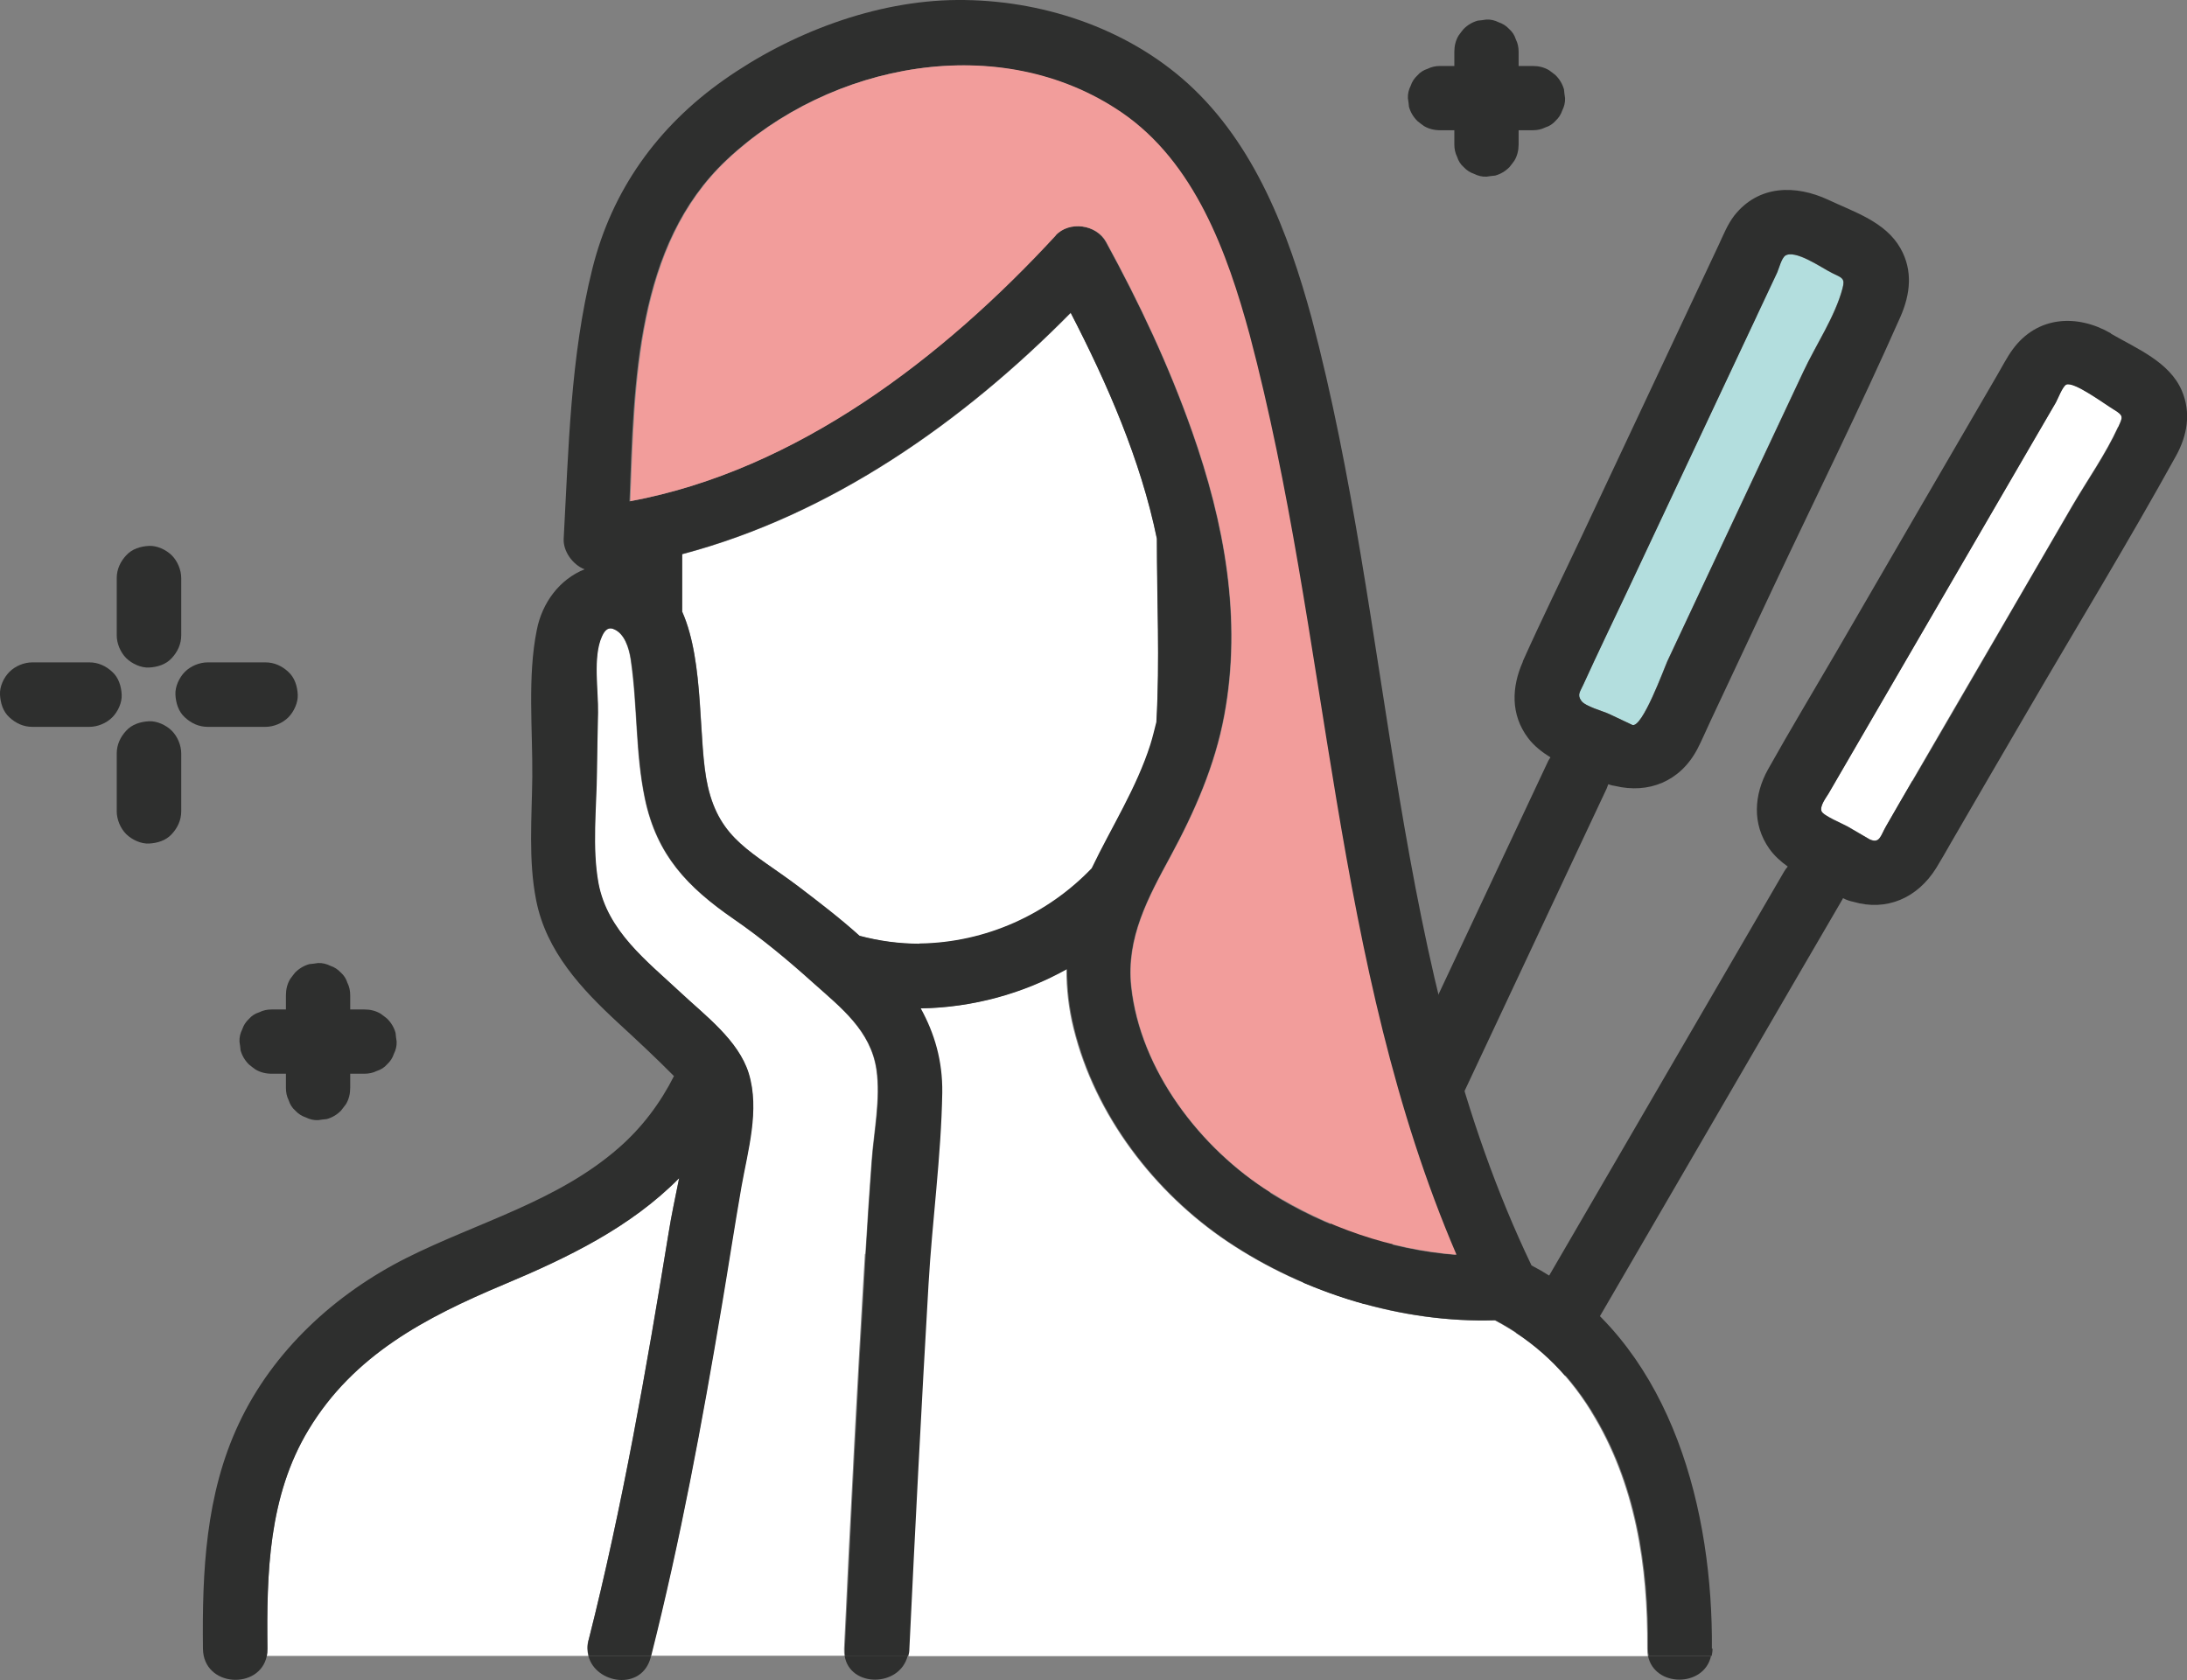
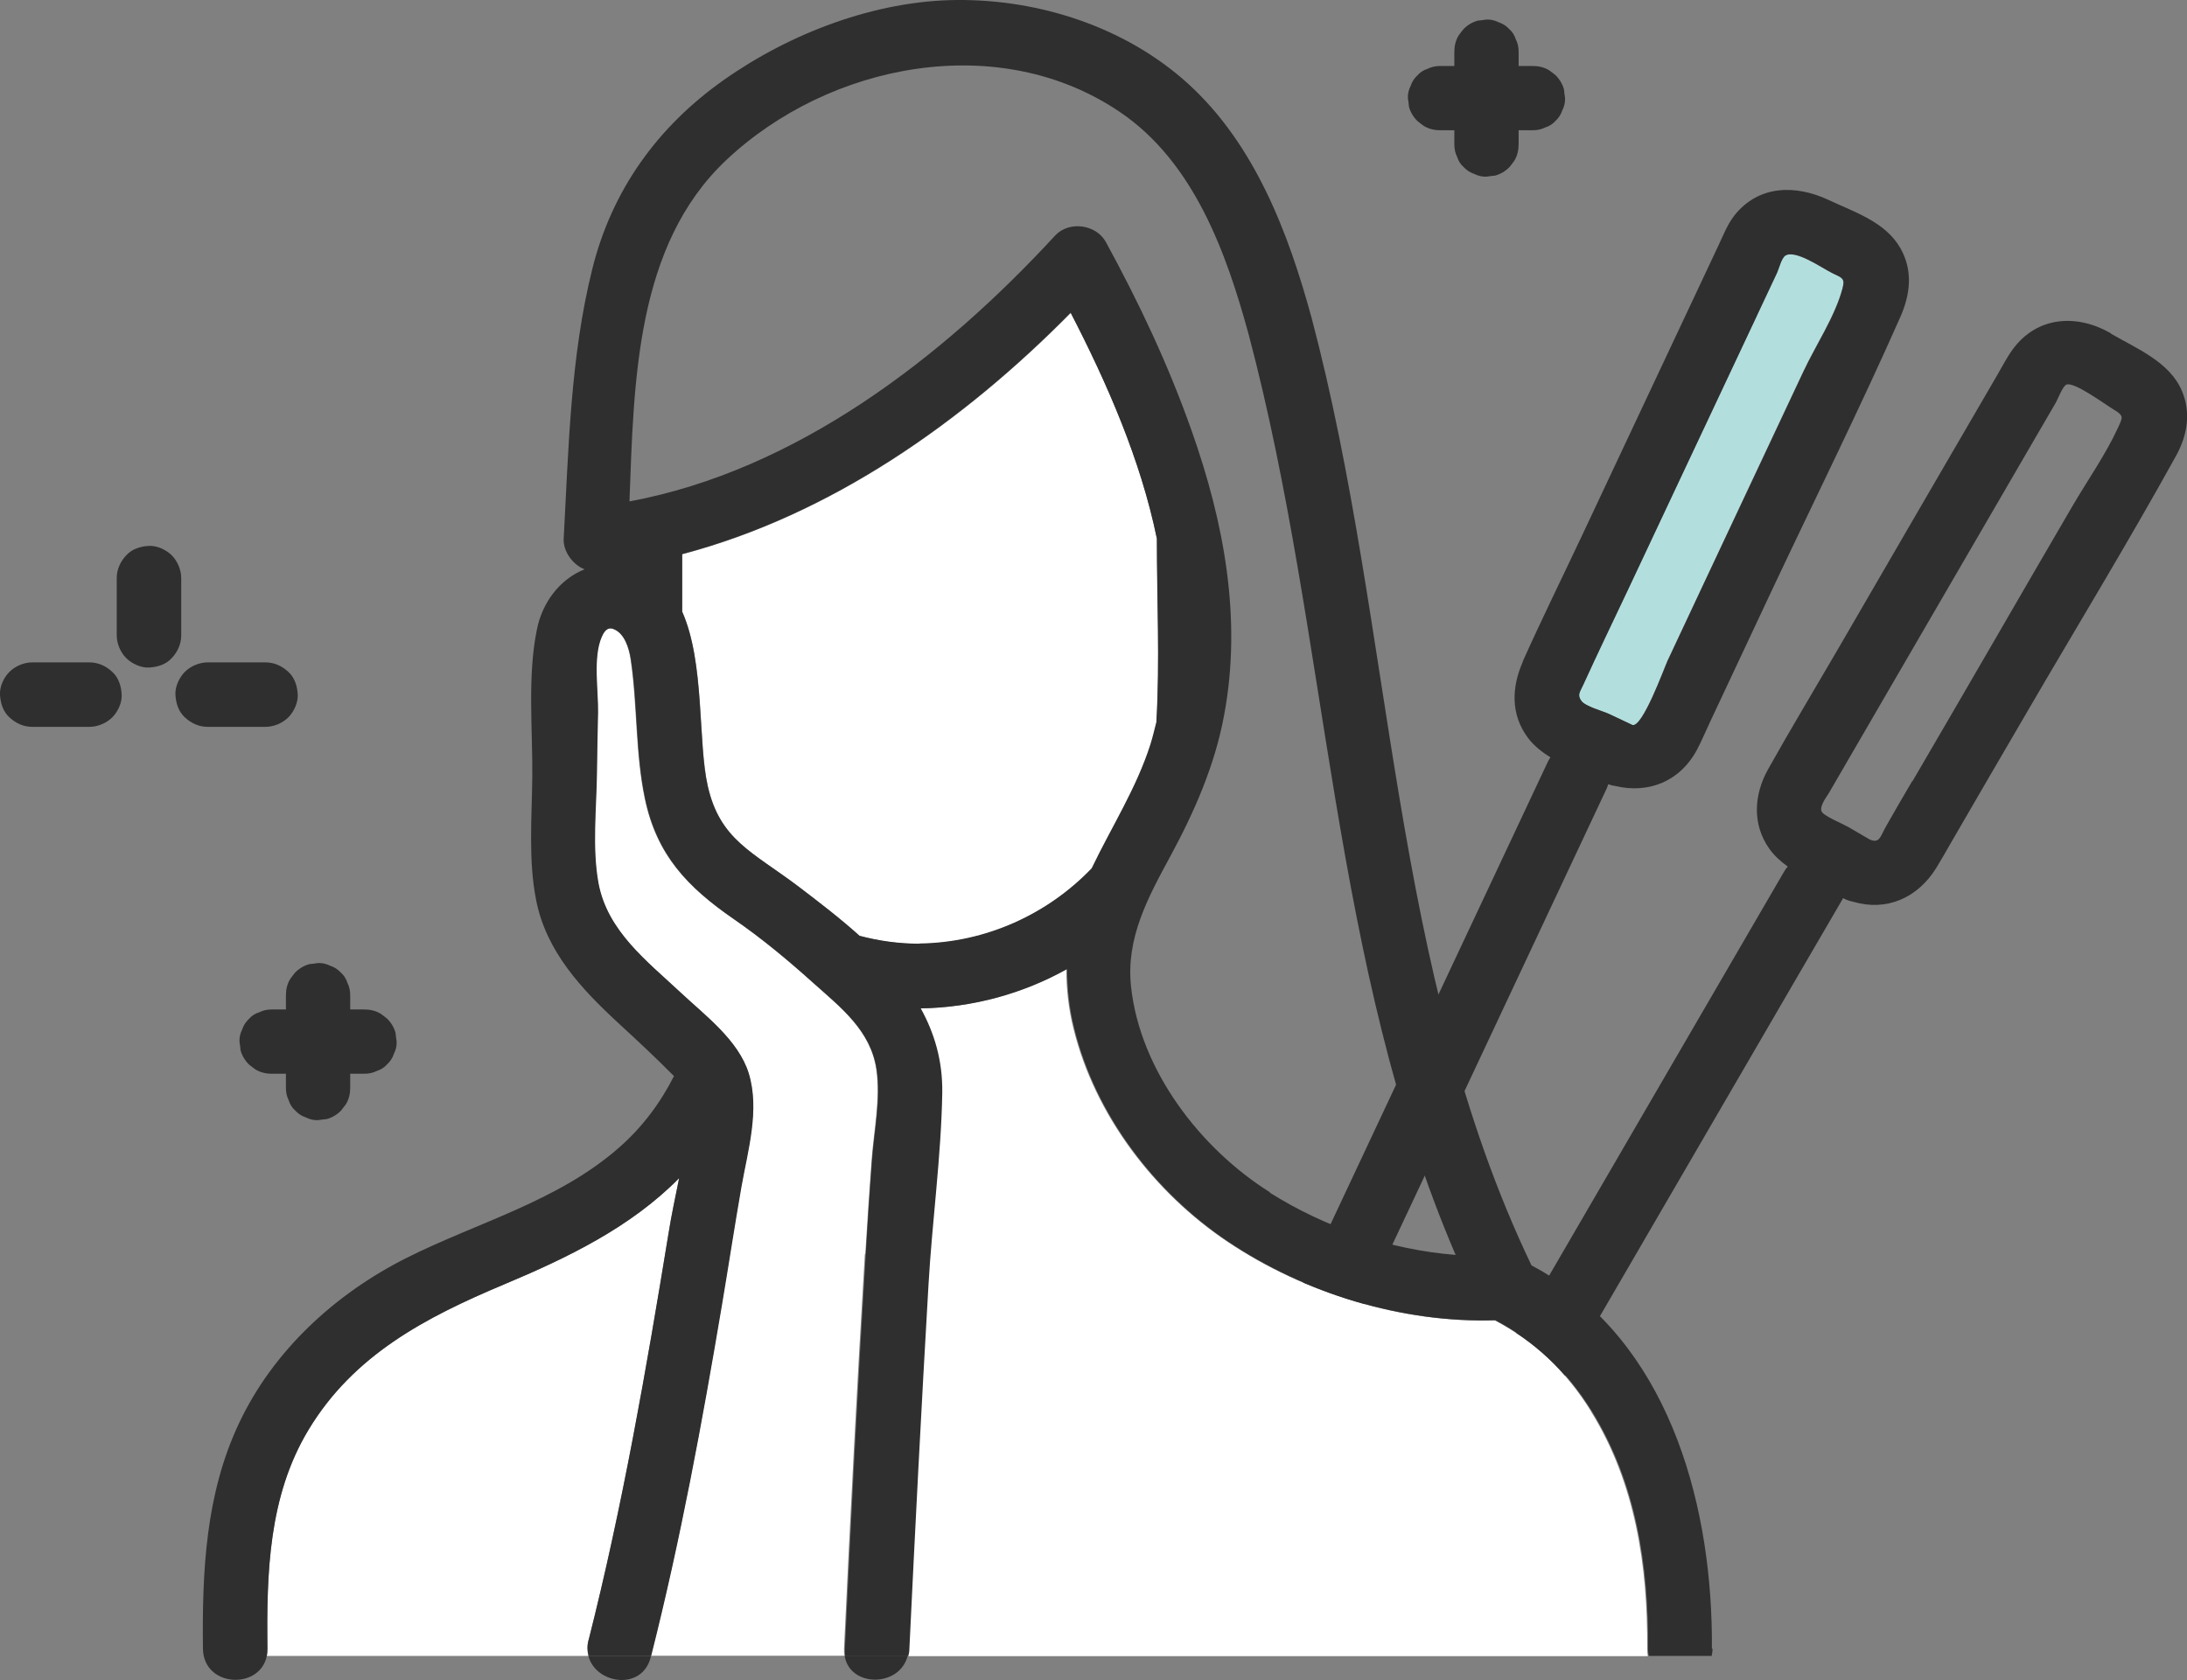
<svg xmlns="http://www.w3.org/2000/svg" id="_レイヤー_2" data-name="レイヤー 2" viewBox="0 0 101.73 78.17">
  <rect x="0" y="0" width="101.73" height="78.17" fill="#808080" stroke="none" />
  <defs>
    <style>
      .cls-1 {
        fill: #fff;
      }

      .cls-2 {
        fill: #f29d9b;
      }

      .cls-3 {
        fill: #b3dede;
      }

      .cls-4 {
        fill: #2e2f2e;
      }
    </style>
  </defs>
  <g id="_レイヤー_1-2" data-name="レイヤー 1">
    <g>
      <g>
        <path class="cls-3" d="m81.72,14.68c-2.01,4.27-4.01,8.53-6.02,12.8-.69,1.46-1.39,2.91-2.06,4.38-.14.31-.3.46-.09.75.19.26,1.01.47,1.29.61l1.08.51c.47.17,1.49-2.66,1.63-2.96,1.1-2.34,2.2-4.67,3.29-7.01l3.04-6.47c.57-1.22,1.47-2.56,1.82-3.87.12-.46,0-.49-.47-.71s-1.75-1.14-2.22-.8c-.16.12-.28.6-.37.78l-.94,2Z" />
        <path class="cls-4" d="m70.84,30.78c-.53,1.19-.58,2.47.24,3.56.27.36.64.65,1.04.9-.03.05-.07.1-.1.16-3.81,8.1-7.61,16.2-11.42,24.31l-1.64,3.49c-.82,1.75,1.89,3.03,2.72,1.28,3.81-8.1,7.61-16.2,11.42-24.31l1.64-3.49c.03-.07.05-.13.07-.19.11.04.22.07.32.08,1.55.37,3.02-.2,3.82-1.71.22-.42.4-.86.6-1.28.97-2.07,1.95-4.15,2.92-6.22,1.98-4.2,4.05-8.37,5.93-12.62.46-1.05.59-2.15,0-3.19-.7-1.23-2.14-1.68-3.35-2.25-1.52-.71-3.24-.7-4.37.72-.32.41-.52.92-.74,1.39-2.13,4.53-4.26,9.06-6.39,13.59-.91,1.93-1.85,3.84-2.72,5.78Zm12.18-18.87c.47-.35,1.74.57,2.22.8s.59.25.47.71c-.34,1.3-1.25,2.65-1.82,3.87l-3.04,6.47c-1.1,2.34-2.2,4.67-3.29,7.01-.14.31-1.17,3.13-1.63,2.96l-1.08-.51c-.28-.13-1.11-.35-1.29-.61-.21-.29-.05-.43.09-.75.67-1.47,1.37-2.92,2.06-4.38,2.01-4.27,4.01-8.53,6.02-12.8l.94-2c.08-.18.2-.66.37-.78Z" />
-         <path class="cls-1" d="m98.53,19.87c.21-.47.28-.53-.22-.83-.39-.24-1.84-1.32-2.2-1.15-.17.08-.39.67-.48.83-.37.63-.73,1.26-1.1,1.89-2.35,4.05-4.71,8.1-7.06,12.15-.8,1.38-1.61,2.77-2.41,4.15-.13.23-.42.6-.33.83.08.21.98.58,1.21.71.34.2.69.4,1.03.6.47.21.5-.16.76-.61.41-.7.82-1.4,1.22-2.11,1.28-2.21,2.56-4.41,3.85-6.62,1.2-2.06,2.4-4.12,3.59-6.18.7-1.2,1.55-2.4,2.13-3.67Z" />
        <path class="cls-4" d="m98.19,15.51c-1.57-.91-3.43-.81-4.57.75-.27.37-.48.79-.71,1.18-2.5,4.3-5,8.59-7.49,12.89-1.06,1.82-2.15,3.63-3.18,5.47-.65,1.17-.75,2.54.06,3.69.22.31.52.59.86.83-.07.08-.13.16-.18.25-4.5,7.74-9,15.48-13.5,23.22-.65,1.11-1.29,2.22-1.94,3.33-.97,1.67,1.75,2.93,2.72,1.28,4.5-7.74,9-15.48,13.5-23.22.65-1.11,1.29-2.22,1.94-3.33.01-.02.02-.04.03-.06.17.09.33.14.48.17,1.53.45,2.98-.16,3.86-1.58.24-.39.47-.8.7-1.2,1.17-2.02,2.34-4.03,3.52-6.05,2.31-3.97,4.71-7.9,6.93-11.92.52-.94.71-2,.27-3.03-.57-1.34-2.1-1.96-3.29-2.65Zm-9.24,20.83c-.41.7-.82,1.4-1.22,2.11-.26.45-.29.82-.76.61-.34-.2-.69-.4-1.03-.6-.23-.13-1.13-.5-1.21-.71-.09-.24.19-.61.33-.83.8-1.38,1.61-2.77,2.41-4.15,2.35-4.05,4.71-8.1,7.06-12.15.37-.63.73-1.26,1.1-1.89.09-.16.31-.74.48-.83.35-.17,1.81.92,2.2,1.15.5.3.43.36.22.83-.58,1.27-1.43,2.47-2.13,3.67-1.2,2.06-2.4,4.12-3.59,6.18-1.28,2.21-2.56,4.41-3.85,6.62Z" />
      </g>
      <g>
        <path class="cls-1" d="m53.8,33.6s0-.02,0-.03c.16-2.82.02-5.68.02-8.5-.75-3.65-2.31-7.22-4.01-10.51-5.02,5.09-11.15,9.4-18.07,11.23v2.07c0,.2,0,.41,0,.61,1.05,2.38.72,6.07,1.19,8.12.57,2.5,2.07,3.04,4.21,4.66.96.72,1.94,1.48,2.85,2.3.9.24,1.84.37,2.8.37,3.1-.04,5.97-1.38,8.01-3.5.91-1.92,2.07-3.72,2.73-5.76.11-.35.2-.7.28-1.05Z" />
        <path class="cls-1" d="m27.38,76.31c1.58-6.24,2.69-12.59,3.72-18.94.13-.83.32-1.69.49-2.55-2.26,2.29-5.18,3.7-8.16,4.95-3.63,1.52-6.97,3.27-9.08,6.76-1.87,3.09-1.95,6.67-1.91,10.18,0,.12,0,.24-.03.34h14.96c-.06-.22-.07-.47,0-.74Z" />
        <path class="cls-1" d="m40.25,58.35c.09-1.45.18-2.89.29-4.34.1-1.39.42-2.88.22-4.25-.27-1.82-1.66-2.88-2.94-4.03-1.19-1.07-2.39-2.07-3.71-2.98-2.14-1.48-3.57-2.96-4.12-5.59-.45-2.15-.34-4.33-.66-6.48-.08-.53-.29-1.23-.81-1.42-.19-.07-.38-.01-.54.35-.42.95-.15,2.53-.18,3.55-.02.92-.04,1.83-.05,2.75-.02,1.67-.23,3.53.07,5.17.41,2.24,2.26,3.63,3.83,5.1,1.13,1.06,2.69,2.21,3.16,3.75.53,1.7-.04,3.59-.34,5.28-.32,1.84-.6,3.68-.91,5.52-.91,5.47-1.92,10.93-3.29,16.31h9.01c-.02-.11-.02-.22-.02-.34.29-6.12.6-12.24.97-18.36Z" />
        <path class="cls-1" d="m74.01,65.67c-1.19-1.92-2.66-3.27-4.49-4.24-4.33.14-8.85-1.26-12.42-3.65-3.42-2.29-6.18-5.9-7.17-9.93-.23-.92-.33-1.84-.33-2.76-2.04,1.14-4.37,1.79-6.81,1.83.64,1.15,1.02,2.44,1,3.92-.05,2.96-.46,5.97-.64,8.93-.33,5.65-.62,11.3-.89,16.95,0,.12-.02.24-.05.34h34.44c-.02-.11-.03-.22-.03-.34.03-3.85-.55-7.71-2.61-11.04Z" />
        <path class="cls-4" d="m42.22,77.05h-2.93c.24,1.47,2.55,1.47,2.93,0Z" />
        <path class="cls-4" d="m30.27,77.11s0-.04.01-.06h-2.91c.33,1.3,2.49,1.65,2.9.06Z" />
        <path class="cls-4" d="m79.63,76.71c.05-6.36-1.8-13.72-7.54-17.34-.28-.18-.56-.34-.85-.49-6.59-13.76-6.38-29.55-10.23-44.09-1.08-3.96-2.64-8.07-5.75-10.9C52.37,1.27,48.38-.03,44.51,0c-3.8.03-7.75,1.54-10.84,3.72-3.08,2.17-5.21,5.13-6.12,8.8-1.02,4.09-1.1,8.36-1.33,12.55-.03.57.41,1.2.97,1.42-1.15.46-1.97,1.54-2.22,2.82-.44,2.16-.19,4.63-.21,6.84-.02,1.89-.19,3.88.18,5.74.47,2.38,2.1,4.12,3.82,5.71.88.81,1.75,1.62,2.59,2.47-.63,1.25-1.49,2.4-2.57,3.34-2.84,2.49-6.56,3.46-9.87,5.12-3.32,1.67-6.21,4.32-7.8,7.71-1.55,3.29-1.71,6.89-1.67,10.47.02,1.81,2.65,1.93,2.97.34h-2.03,2.03c.02-.11.03-.22.03-.34-.04-3.51.05-7.09,1.91-10.18,2.1-3.49,5.45-5.23,9.08-6.76,2.98-1.25,5.9-2.66,8.16-4.95-.17.86-.36,1.72-.49,2.55-1.04,6.35-2.14,12.7-3.72,18.94-.07.27-.06.52,0,.74h2.91c1.36-5.38,2.37-10.84,3.29-16.31.31-1.84.59-3.68.91-5.52.3-1.69.86-3.58.34-5.28-.48-1.54-2.04-2.7-3.16-3.75-1.57-1.47-3.41-2.86-3.83-5.1-.3-1.64-.09-3.5-.07-5.17.01-.92.03-1.83.05-2.75.02-1.03-.25-2.6.18-3.55.16-.37.35-.43.54-.35.52.2.73.89.81,1.42.32,2.15.21,4.34.66,6.48.56,2.63,1.98,4.11,4.12,5.59,1.32.91,2.52,1.91,3.71,2.98,1.29,1.15,2.67,2.21,2.94,4.03.2,1.38-.12,2.87-.22,4.25-.11,1.44-.2,2.89-.29,4.34-.37,6.12-.68,12.24-.97,18.36,0,.12,0,.24.02.34h2.93c.03-.11.05-.22.05-.34.27-5.65.56-11.3.89-16.95.17-2.96.59-5.96.64-8.93.02-1.48-.36-2.76-1-3.92,2.44-.04,4.77-.69,6.81-1.83,0,.92.1,1.84.33,2.76.99,4.03,3.75,7.64,7.17,9.93,3.57,2.39,8.09,3.79,12.42,3.65,1.83.97,3.3,2.32,4.49,4.24,2.06,3.33,2.64,7.18,2.61,11.04,0,.12.01.24.03.34h2.93c.02-.11.04-.22.04-.34Zm-36.85-32.8c-.96,0-1.9-.13-2.8-.37-.91-.82-1.9-1.57-2.85-2.3-2.14-1.61-3.64-2.16-4.21-4.66-.47-2.04-.13-5.74-1.19-8.12,0-.2,0-.41,0-.61v-2.07c6.92-1.83,13.05-6.14,18.07-11.23,1.7,3.29,3.26,6.85,4.01,10.51,0,2.82.14,5.68-.02,8.5,0,.01,0,.02,0,.03-.09.35-.17.7-.28,1.05-.65,2.04-1.81,3.84-2.73,5.76-2.04,2.13-4.91,3.46-8.01,3.5Zm16.3,11.57c-3.24-2.03-6.05-5.68-6.47-9.58-.24-2.26.79-4.14,1.83-6.06,1.12-2.07,2.07-4.23,2.5-6.56.84-4.48,0-8.96-1.5-13.21-1.09-3.09-2.44-5.95-4-8.81-.45-.82-1.71-1-2.36-.3-5.23,5.68-12.04,10.93-19.8,12.37.21-5.55.28-11.9,4.5-15.88,4.8-4.52,12.7-6.07,18.34-2.22,3.42,2.33,4.93,6.54,5.97,10.36,3.74,14.14,3.8,29.25,9.62,42.8-3.06-.24-6.07-1.28-8.65-2.9Z" />
-         <path class="cls-4" d="m76.66,77.05c.3,1.47,2.61,1.47,2.93,0h-2.93Z" />
-         <path class="cls-2" d="m49.1,10.96c.64-.7,1.91-.52,2.36.3,1.56,2.86,2.91,5.73,4,8.81,1.5,4.25,2.33,8.73,1.5,13.21-.43,2.33-1.38,4.49-2.5,6.56-1.04,1.92-2.07,3.8-1.83,6.06.42,3.9,3.22,7.54,6.47,9.58,2.59,1.62,5.6,2.66,8.65,2.9-5.81-13.54-5.88-28.66-9.62-42.8-1.04-3.82-2.55-8.03-5.97-10.36-5.64-3.84-13.54-2.3-18.34,2.22-4.22,3.98-4.29,10.33-4.5,15.88,7.76-1.44,14.57-6.69,19.8-12.37Z" />
        <path class="cls-4" d="m3.83,33.82h.33c.38,0,.79-.17,1.06-.44s.46-.69.44-1.06c-.02-.39-.14-.79-.44-1.06-.29-.27-.65-.44-1.06-.44H1.5c-.38,0-.79.17-1.06.44S-.02,31.95,0,32.32c.02.39.14.79.44,1.06.29.27.65.44,1.06.44h2.33Z" />
        <path class="cls-4" d="m8.6,33.38c.29.27.65.44,1.06.44h2.69c.38,0,.79-.17,1.06-.44.26-.26.46-.69.44-1.06-.02-.39-.14-.79-.44-1.06-.29-.27-.65-.44-1.06-.44h-2.69c-.38,0-.79.17-1.06.44-.26.26-.46.69-.44,1.06.02.39.14.79.44,1.06Z" />
        <path class="cls-4" d="m6.93,31.06c.39-.02.79-.14,1.06-.44.27-.29.44-.65.44-1.06v-2.66c0-.38-.17-.79-.44-1.06-.26-.26-.69-.46-1.06-.44-.39.02-.79.14-1.06.44-.27.29-.44.65-.44,1.06v2.66c0,.38.17.79.44,1.06.26.26.69.46,1.06.44Z" />
-         <path class="cls-4" d="m6.93,33.56c-.39.02-.79.14-1.06.44-.27.29-.44.65-.44,1.06v2.69c0,.38.17.79.44,1.06.26.26.69.46,1.06.44.39-.02.79-.14,1.06-.44.27-.29.44-.65.44-1.06v-2.69c0-.38-.17-.79-.44-1.06-.26-.26-.69-.46-1.06-.44Z" />
        <path class="cls-4" d="m13.5,45.55c-.14.23-.2.49-.2.76v.66h-.66c-.21,0-.4.04-.58.13-.19.06-.35.16-.48.31-.15.14-.25.3-.31.48-.09.18-.14.37-.13.58.02.13.04.27.05.4.07.25.2.47.39.66.1.08.2.16.3.23.23.14.49.2.76.2h.66v.66c0,.21.04.4.13.58.06.19.16.35.31.48.14.15.3.25.48.31.18.09.37.14.58.13.13-.02.27-.04.4-.05.25-.07.47-.2.66-.39l.23-.3c.14-.23.2-.49.2-.76v-.66h.66c.21,0,.4-.04.58-.13.19-.06.35-.16.48-.31.15-.14.25-.3.31-.48.09-.18.14-.37.13-.58-.02-.13-.04-.27-.05-.4-.07-.25-.2-.47-.39-.66-.1-.08-.2-.16-.3-.23-.23-.14-.49-.2-.76-.2h-.66v-.66c0-.21-.04-.4-.13-.58-.06-.19-.16-.35-.31-.48-.14-.15-.3-.25-.48-.31-.18-.09-.37-.14-.58-.13-.13.02-.27.04-.4.05-.25.07-.47.2-.66.39-.08.1-.16.2-.23.3Z" />
        <path class="cls-4" d="m65.93,5.63c.1.08.2.16.3.23.23.14.49.2.76.2h.66v.66c0,.21.04.4.13.58.06.19.16.35.31.48.14.15.3.25.48.31.18.09.37.14.58.13.13-.02.27-.04.4-.05.25-.07.47-.2.66-.39.08-.1.16-.2.23-.3.14-.23.2-.49.2-.76v-.66h.66c.21,0,.4-.04.58-.13.19-.06.35-.16.48-.31.15-.14.25-.3.31-.48.09-.18.14-.37.13-.58-.02-.13-.04-.27-.05-.4-.07-.25-.2-.47-.39-.66-.1-.08-.2-.16-.3-.23-.23-.14-.49-.2-.76-.2h-.66v-.66c0-.21-.04-.4-.13-.58-.06-.19-.16-.35-.31-.48-.14-.15-.3-.25-.48-.31-.18-.09-.37-.14-.58-.13-.13.02-.27.04-.4.05-.25.07-.47.2-.66.39-.08.1-.16.2-.23.3-.14.23-.2.49-.2.76v.66h-.66c-.21,0-.4.04-.58.13-.19.06-.35.16-.48.31-.15.14-.25.3-.31.48-.09.18-.14.37-.13.58.02.13.04.27.05.4.07.25.2.47.39.66Z" />
      </g>
    </g>
  </g>
</svg>